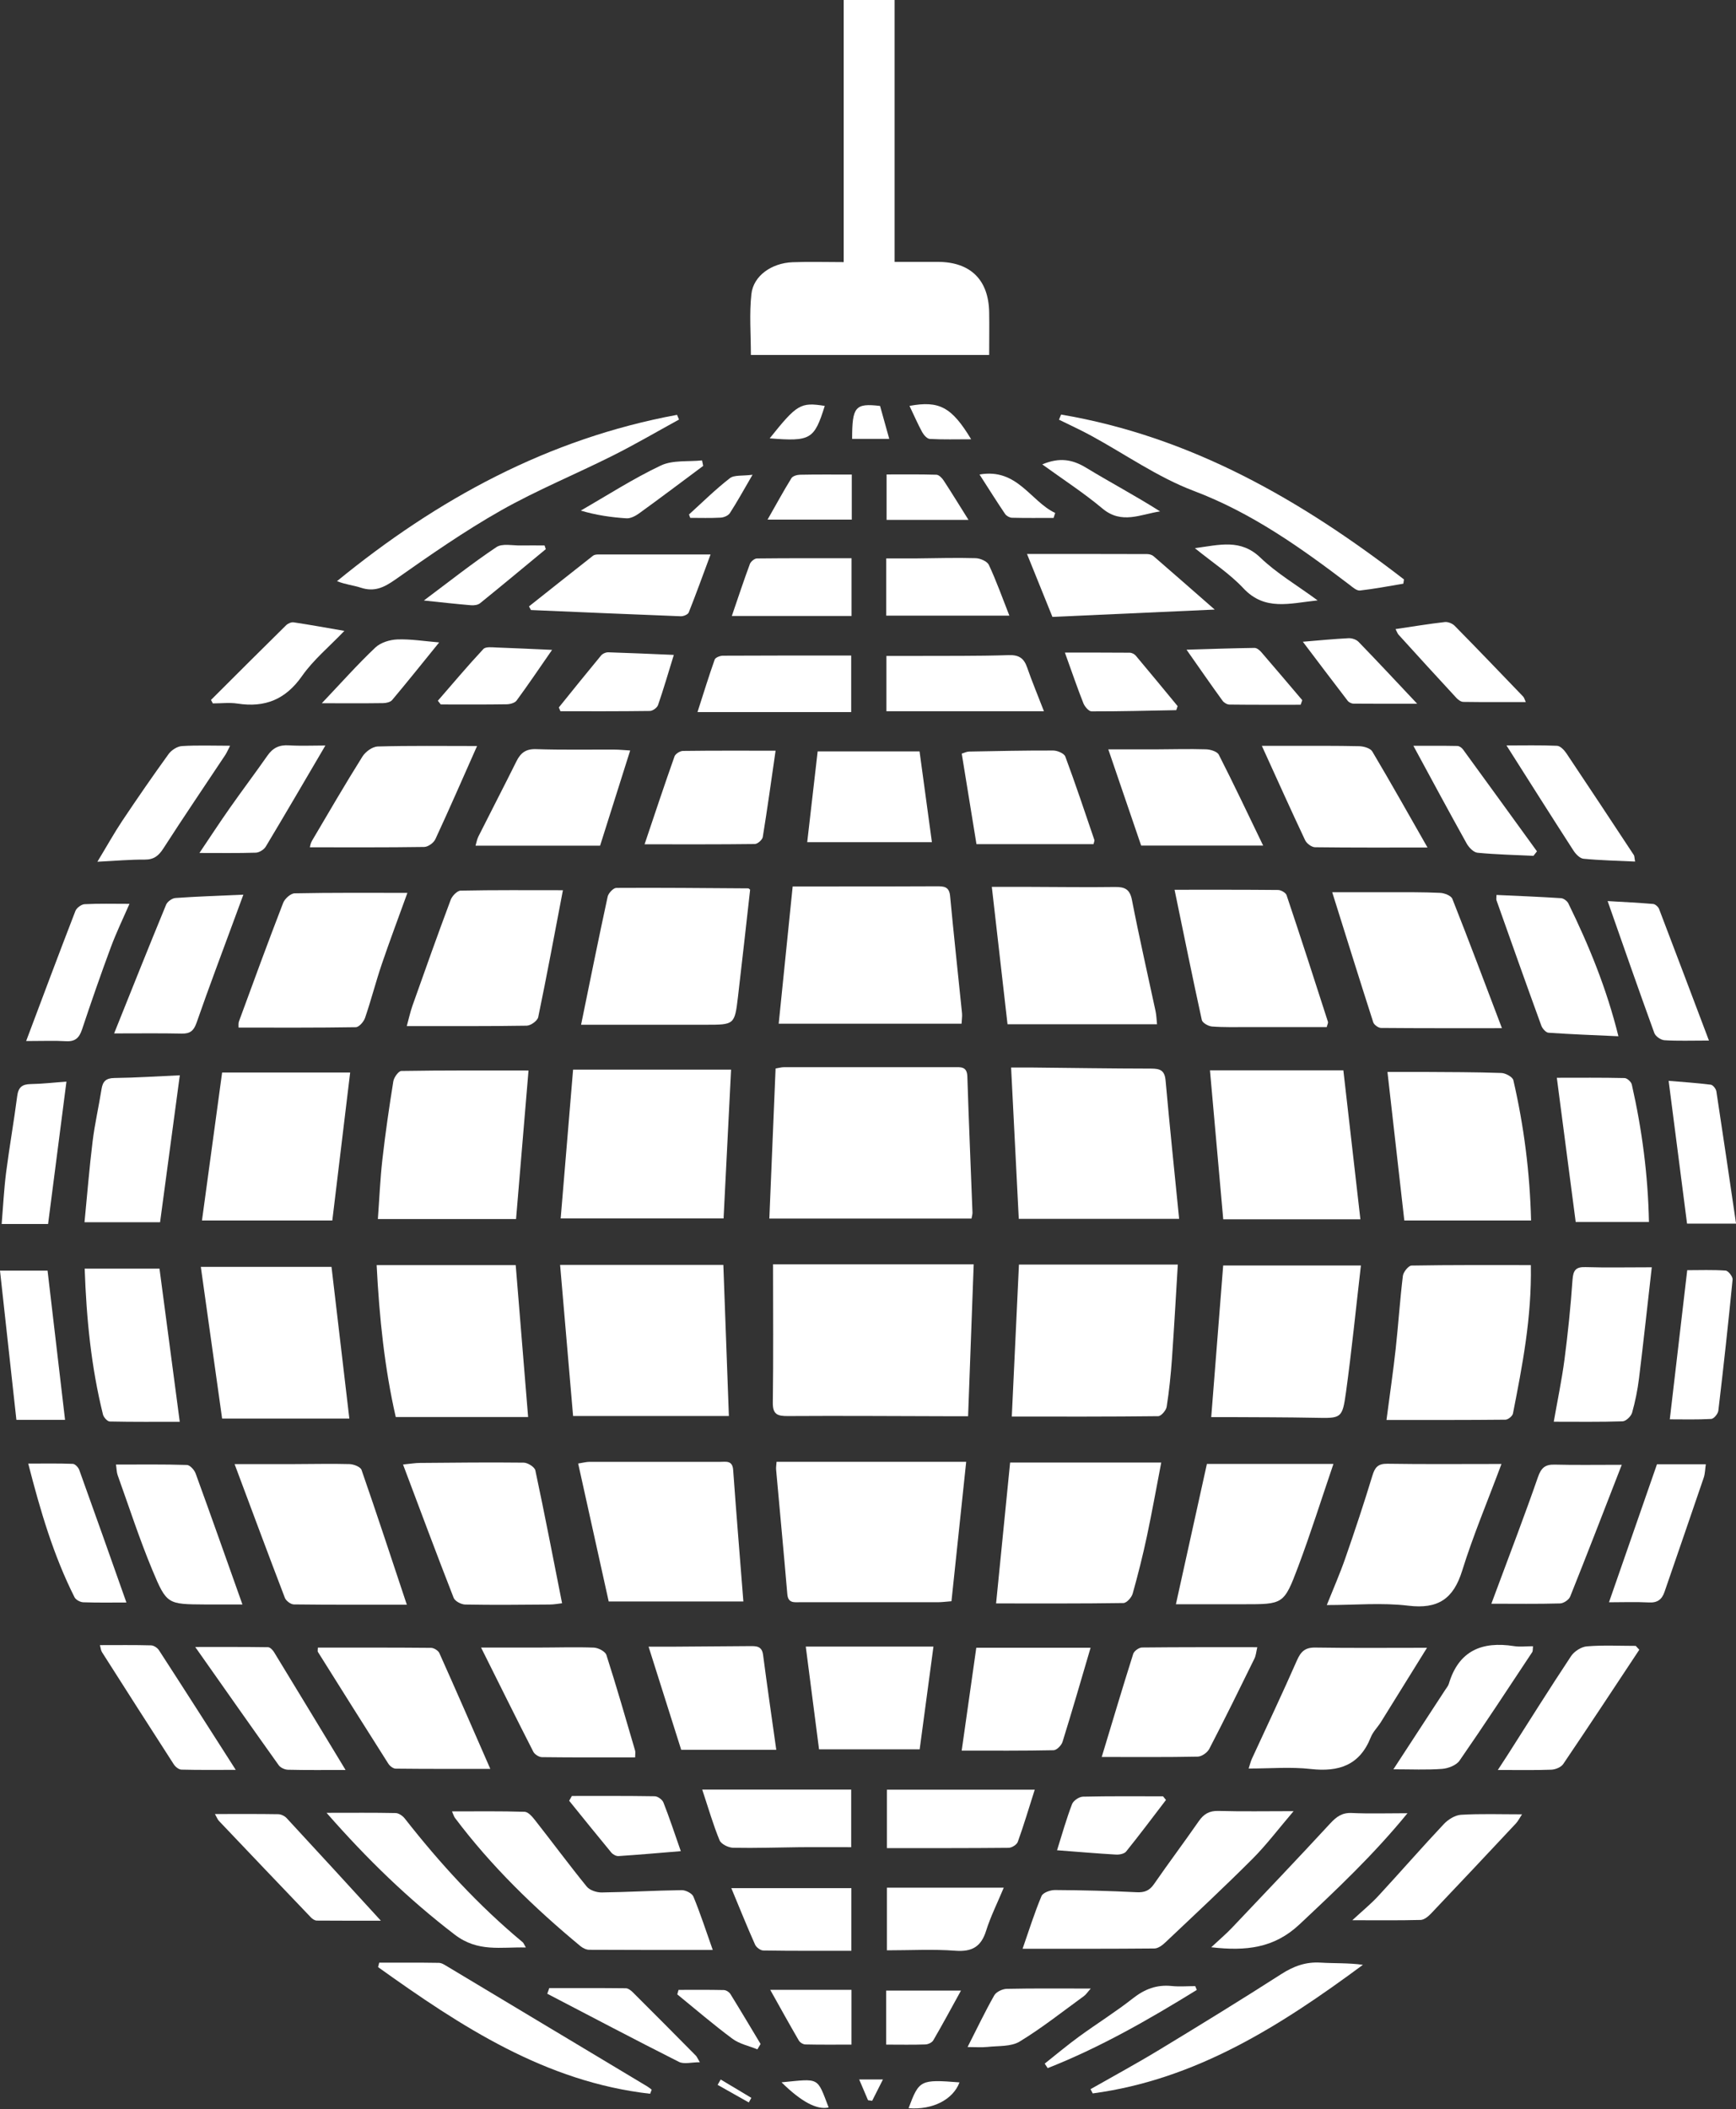
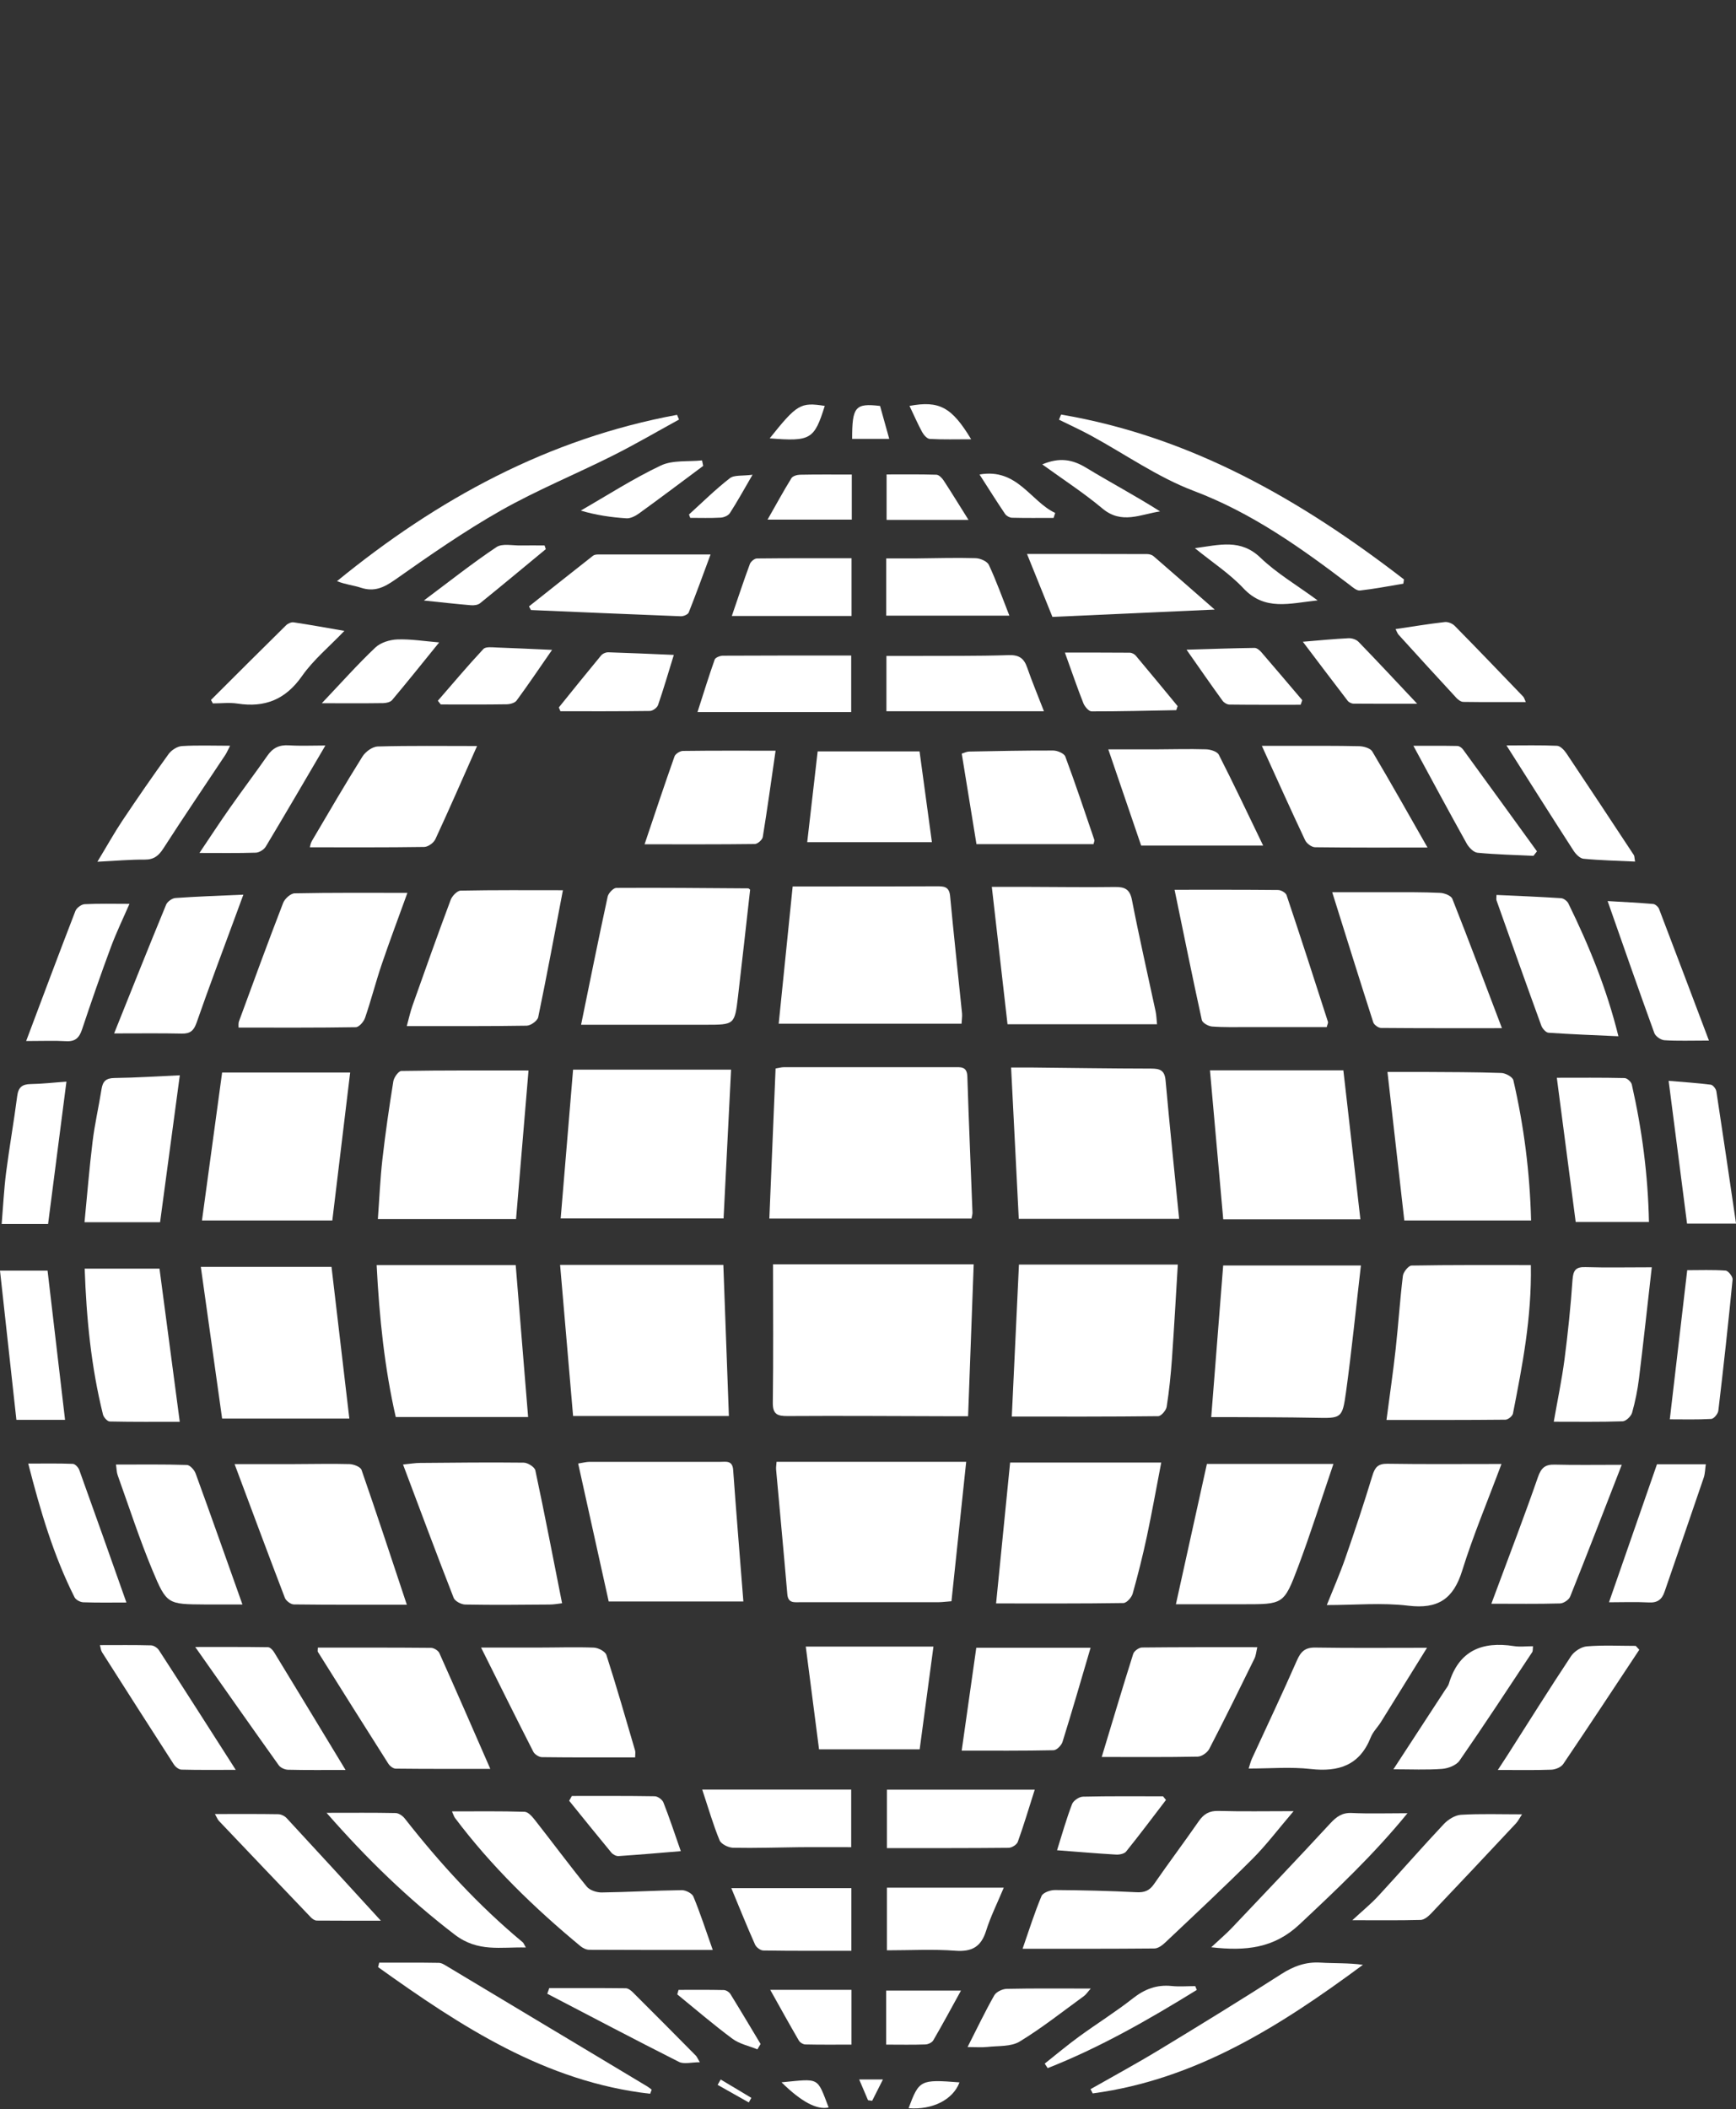
<svg xmlns="http://www.w3.org/2000/svg" id="Layer_2" viewBox="0 0 300.74 365.27">
  <rect x="0" y="0" width="300.74" height="365.27" fill="#333333" stroke="none" />
  <defs>
    <style> .cls-1 { fill: #fff; } </style>
  </defs>
  <g id="icons">
    <g id="_x30_FdKNH">
      <g>
-         <path class="cls-1" d="M146.16,0h8.82v45.35c2.74,0,5.14,0,7.54,0,5.61.03,8.75,3.11,8.84,8.74.04,2.41,0,4.82,0,7.38h-41.28c0-3.64-.29-7.13.09-10.55.35-3.17,3.51-5.37,7.13-5.51,2.84-.11,5.69-.02,8.86-.02V0Z" />
        <path class="cls-1" d="M133.93,218.94h34.75c-.33,8.83-.65,17.46-.97,26.31-1.39,0-2.43,0-3.47,0-9.26-.02-18.52-.09-27.78-.03-1.81.01-2.61-.3-2.58-2.36.11-7.87.04-15.74.04-23.93Z" />
        <path class="cls-1" d="M133.28,211.02c.37-8.8.72-17.36,1.08-25.99.65-.11,1.03-.22,1.42-.22,9.82,0,19.64,0,29.45,0,1.11,0,2.29-.21,2.35,1.59.25,7.86.59,15.73.89,23.59.01.3-.1.61-.17,1.03h-35.02Z" />
        <path class="cls-1" d="M134.53,253.14h32.85c-.86,8.13-1.7,16.07-2.55,24.15-.93.07-1.63.17-2.33.17-7.95.01-15.9,0-23.86,0-1.04,0-2.12.22-2.25-1.42-.61-7.19-1.3-14.37-1.94-21.55-.03-.39.04-.78.08-1.35Z" />
        <path class="cls-1" d="M97.13,211c.72-8.62,1.42-17.03,2.15-25.77h27.37c-.43,8.5-.86,17.04-1.3,25.77h-28.22Z" />
        <path class="cls-1" d="M126.27,245.21h-26.99c-.75-8.69-1.49-17.3-2.25-26.17h28.28c.32,8.65.63,17.29.96,26.17Z" />
        <path class="cls-1" d="M175.28,245.31c.42-8.97.83-17.55,1.24-26.32h27.52c-.34,5.6-.64,11.01-1.02,16.4-.2,2.75-.48,5.5-.91,8.23-.1.62-.95,1.61-1.46,1.62-8.35.1-16.71.07-25.36.07Z" />
        <path class="cls-1" d="M204.27,211.07h-27.78c-.44-8.64-.88-17.26-1.33-26.21,1.24,0,2.27,0,3.3,0,6.98.07,13.97.18,20.95.19,1.53,0,2.35.28,2.51,2.04.71,7.9,1.53,15.79,2.35,23.98Z" />
        <path class="cls-1" d="M166.58,177.28h-31.68c.81-7.94,1.6-15.73,2.42-23.77,2.64,0,5.14,0,7.63,0,5.76,0,11.53,0,17.29-.03,1.22,0,2.19,0,2.35,1.66.64,6.79,1.38,13.56,2.07,20.34.05.54-.05,1.09-.08,1.8Z" />
        <path class="cls-1" d="M65.26,219.08h24.08c.72,8.74,1.42,17.36,2.15,26.31h-22.93c-1.92-8.38-2.85-17.17-3.31-26.31Z" />
        <path class="cls-1" d="M235.76,219.15c-.88,7.6-1.6,14.78-2.58,21.91-.64,4.63-.81,4.55-5.42,4.46-5.03-.1-10.07-.09-15.11-.12-.96,0-1.91,0-2.82,0,.7-8.88,1.38-17.49,2.07-26.25h23.87Z" />
        <path class="cls-1" d="M91.56,185.37c-.74,8.75-1.44,17.15-2.16,25.73h-23.94c.26-3.48.4-6.94.79-10.36.51-4.51,1.17-9.01,1.89-13.49.11-.68.9-1.78,1.39-1.79,7.29-.12,14.58-.08,22.03-.08Z" />
        <path class="cls-1" d="M100.66,177.48c1.56-7.63,3.03-14.93,4.61-22.21.13-.6.98-1.5,1.5-1.51,7.62-.05,15.24.03,22.87.08.06,0,.13.09.31.23-.69,6.12-1.37,12.32-2.1,18.51-.58,4.89-.61,4.88-5.65,4.88-7.06,0-14.11,0-21.54,0Z" />
        <path class="cls-1" d="M105.45,277.33c-1.76-7.92-3.5-15.81-5.29-23.89.9-.14,1.42-.29,1.94-.29,7.55-.01,15.09-.01,22.64,0,1,0,2.15-.3,2.27,1.39.54,7.51,1.16,15.02,1.77,22.79h-23.33Z" />
        <path class="cls-1" d="M174.98,253.27h26.19c-.86,4.44-1.6,8.63-2.49,12.8-.71,3.33-1.54,6.63-2.46,9.91-.19.66-1.04,1.61-1.6,1.62-7.29.11-14.58.07-22.06.07.83-8.34,1.63-16.35,2.43-24.4Z" />
        <path class="cls-1" d="M209.61,185.35h23.11c.98,8.54,1.95,17.07,2.95,25.8h-23.76c-.77-8.59-1.52-17.04-2.3-25.8Z" />
        <path class="cls-1" d="M200.45,177.37h-25.91c-.91-7.94-1.8-15.71-2.72-23.79,2.32,0,4.4,0,6.49,0,4.95.01,9.9.09,14.84.02,1.71-.02,2.59.38,2.95,2.27,1.25,6.44,2.72,12.84,4.09,19.25.15.69.16,1.42.25,2.25Z" />
        <path class="cls-1" d="M38.48,245.66c-1.22-8.69-2.43-17.31-3.69-26.27h22.64c1.03,8.74,2.05,17.41,3.09,26.27h-22.03Z" />
        <path class="cls-1" d="M265.2,219.08c.16,9.16-1.48,17.44-3.1,25.71-.09.44-.85,1.06-1.3,1.06-6.8.07-13.59.05-20.61.05.57-4.37,1.16-8.35,1.6-12.36.46-4.19.73-8.4,1.24-12.59.08-.67.97-1.78,1.5-1.79,6.8-.12,13.6-.08,20.67-.08Z" />
        <path class="cls-1" d="M34.99,211.35c1.17-8.6,2.32-17.05,3.49-25.62h22.18c-1.03,8.5-2.04,16.93-3.09,25.62h-22.58Z" />
        <path class="cls-1" d="M243.28,211.36c-.98-8.64-1.94-17.06-2.92-25.73,2.06,0,4.07-.01,6.08,0,4.55.03,9.11.02,13.65.18.73.02,1.95.69,2.08,1.25,1.83,7.92,2.86,15.96,3.07,24.29h-21.96Z" />
        <path class="cls-1" d="M70.48,277.89c-6.6,0-13.09.03-19.57-.05-.54,0-1.36-.62-1.56-1.14-2.89-7.54-5.7-15.12-8.71-23.16,3.97,0,7.19,0,10.41,0,3.17,0,6.34-.09,9.5,0,.72.02,1.89.47,2.08,1,2.66,7.65,5.18,15.34,7.85,23.35Z" />
        <path class="cls-1" d="M260.11,253.52c-2.43,6.52-4.92,12.41-6.81,18.49-1.52,4.89-4.19,6.67-9.33,6.05-4.54-.55-9.19-.11-14.12-.11,1.15-2.87,2.28-5.44,3.2-8.09,1.65-4.73,3.23-9.49,4.69-14.29.44-1.46.96-2.11,2.6-2.09,6.31.1,12.63.04,19.77.04Z" />
        <path class="cls-1" d="M97.36,277.64c-.61.07-1.39.22-2.17.22-4.87.04-9.74.09-14.6,0-.69-.01-1.78-.58-2-1.16-2.94-7.52-5.76-15.1-8.77-23.09,1.38-.13,2.13-.27,2.89-.27,6-.05,12.01-.12,18.01-.05.7,0,1.89.75,2.02,1.33,1.62,7.58,3.08,15.2,4.63,23.01Z" />
        <path class="cls-1" d="M70.57,154.64c-1.5,4.16-3.04,8.23-4.44,12.35-1.04,3.07-1.84,6.22-2.89,9.28-.23.67-1.04,1.6-1.6,1.61-6.73.11-13.45.07-20.31.07.01-.21-.07-.7.08-1.11,2.51-6.84,5.01-13.68,7.64-20.48.28-.73,1.3-1.65,1.99-1.66,6.4-.13,12.8-.08,19.52-.08Z" />
        <path class="cls-1" d="M260.19,178.05c-7.47,0-14.2.02-20.93-.04-.47,0-1.21-.53-1.36-.97-2.4-7.46-4.73-14.95-7.11-22.53,3.29,0,6.6,0,9.92,0,2.92,0,5.85-.03,8.77.11.74.03,1.9.48,2.12,1.03,2.92,7.37,5.7,14.8,8.59,22.4Z" />
        <path class="cls-1" d="M209.07,253.51h21.93c-2.12,6.22-3.96,12.08-6.12,17.82-2.46,6.53-2.58,6.48-9.48,6.48-3.81,0-7.62,0-11.69,0,1.81-8.2,3.58-16.19,5.37-24.3Z" />
        <path class="cls-1" d="M97.52,154.15c-1.44,7.52-2.78,14.77-4.28,21.99-.13.63-1.3,1.47-2,1.48-6.81.11-13.63.07-20.77.07.33-1.2.59-2.42,1-3.58,2.16-6.1,4.33-12.21,6.6-18.27.25-.68,1.13-1.6,1.73-1.61,5.83-.12,11.66-.07,17.71-.07Z" />
        <path class="cls-1" d="M203.48,154.08c6.1,0,12.02-.02,17.93.04.51,0,1.32.47,1.47.89,2.45,7.29,4.81,14.61,7.17,21.94.06.19-.1.46-.21.91-4.5,0-9.03,0-13.56,0-2.11,0-4.23.06-6.33-.1-.63-.05-1.64-.63-1.75-1.12-1.63-7.43-3.13-14.88-4.72-22.55Z" />
        <path class="cls-1" d="M224.1,313.64c-2.64,3.09-4.72,5.86-7.14,8.28-4.93,4.93-10.04,9.69-15.11,14.48-.5.48-1.23,1.01-1.85,1.02-7.52.07-15.03.05-22.85.05,1.13-3.25,2.07-6.25,3.28-9.13.25-.59,1.53-1.05,2.34-1.04,4.71.03,9.41.14,14.11.38,1.38.07,2.24-.26,3.03-1.4,2.54-3.67,5.22-7.24,7.76-10.9.87-1.25,1.82-1.82,3.41-1.78,4.1.12,8.21.04,13.03.04Z" />
        <path class="cls-1" d="M123.48,337.68c-7.45,0-14.43.01-21.4-.03-.51,0-1.1-.29-1.51-.62-8.03-6.65-15.48-13.87-21.76-22.23-.17-.23-.25-.54-.51-1.12,4.37,0,8.48-.06,12.58.07.62.02,1.32.83,1.79,1.43,3.01,3.83,5.91,7.75,8.98,11.53.52.63,1.71,1.02,2.58,1.01,4.63-.06,9.25-.34,13.88-.4.69,0,1.79.55,2.02,1.13,1.17,2.83,2.12,5.76,3.35,9.24Z" />
        <path class="cls-1" d="M247.21,285.35c-2.89,4.65-5.43,8.76-7.99,12.87-.56.89-1.37,1.67-1.75,2.63-1.92,4.85-5.54,6.04-10.42,5.49-3.45-.39-6.97-.08-10.74-.08.23-.7.35-1.22.56-1.68,2.61-5.67,5.29-11.31,7.8-17.03.68-1.55,1.42-2.27,3.2-2.24,6.17.1,12.35.04,19.34.04Z" />
        <path class="cls-1" d="M55.06,285.32c6.62,0,13.11-.02,19.6.04.5,0,1.25.46,1.45.9,2.94,6.56,5.81,13.15,8.83,20.06-5.57,0-10.98.02-16.39-.04-.44,0-1.03-.46-1.29-.88-4.09-6.43-8.14-12.88-12.19-19.34-.07-.11,0-.3,0-.74Z" />
        <path class="cls-1" d="M190.86,304.26c1.91-6.3,3.63-12.1,5.46-17.87.16-.49,1-1.09,1.53-1.09,6.57-.07,13.14-.05,19.96-.05-.19.8-.23,1.43-.49,1.96-2.57,5.24-5.14,10.47-7.83,15.65-.33.64-1.31,1.33-2.01,1.34-5.34.11-10.69.06-16.61.06Z" />
        <path class="cls-1" d="M110.04,304.33c-5.45,0-10.8.03-16.15-.04-.52,0-1.26-.48-1.5-.94-2.98-5.83-5.88-11.69-9.05-18.04,3.79,0,6.92,0,10.04,0,3.17,0,6.34-.11,9.5.01.76.03,1.97.66,2.17,1.27,1.76,5.48,3.35,11.02,4.97,16.55.09.29.01.63.01,1.19Z" />
        <path class="cls-1" d="M14.68,219.69h12.95c1.17,8.86,2.32,17.53,3.51,26.52-3.92,0-8.02.04-12.12-.05-.42,0-1.06-.72-1.18-1.2-2.04-8.22-2.87-16.58-3.17-25.26Z" />
        <path class="cls-1" d="M82.64,129.2c-2.51,5.65-4.8,10.92-7.22,16.13-.29.63-1.26,1.33-1.93,1.34-6.58.1-13.15.06-19.81.06.04-.13.1-.67.35-1.1,2.88-4.89,5.74-9.8,8.76-14.62.52-.83,1.72-1.71,2.63-1.74,5.67-.16,11.35-.08,17.23-.08Z" />
        <path class="cls-1" d="M161.71,285.14c-.82,6.08-1.6,11.9-2.39,17.8h-17.43c-.77-5.94-1.52-11.75-2.3-17.8h22.11Z" />
        <path class="cls-1" d="M286.15,219.45c-.78,6.85-1.45,13.05-2.21,19.23-.25,2.01-.65,4.01-1.2,5.96-.18.62-1.05,1.47-1.64,1.49-3.89.13-7.78.07-11.93.07.65-3.7,1.39-7.23,1.86-10.79.6-4.58,1.07-9.18,1.39-13.79.12-1.68.59-2.25,2.28-2.19,3.56.11,7.12.03,11.44.03Z" />
        <path class="cls-1" d="M247.31,146.77c-6.82,0-13.15.03-19.48-.05-.6,0-1.47-.65-1.74-1.23-2.49-5.27-4.87-10.59-7.49-16.33,1.79,0,3.35,0,4.92,0,3.98,0,7.96-.03,11.94.06.78.02,1.93.34,2.27.91,3.26,5.49,6.38,11.05,9.57,16.64Z" />
-         <path class="cls-1" d="M103.96,146.45h-21.58c.15-.5.25-1.1.51-1.62,2.18-4.34,4.42-8.65,6.58-13,.72-1.45,1.63-2.16,3.39-2.1,4.54.15,9.08.06,13.62.08.78,0,1.56.09,2.69.15-1.76,5.57-3.44,10.87-5.21,16.48Z" />
        <path class="cls-1" d="M31.15,186.21c-1.17,8.69-2.28,16.93-3.42,25.45h-13.09c.46-4.69.83-9.34,1.4-13.97.37-3.05,1.07-6.05,1.55-9.09.21-1.33.76-1.9,2.21-1.92,3.79-.05,7.59-.3,11.35-.47Z" />
        <path class="cls-1" d="M218.84,146.43h-21.15c-1.88-5.51-3.7-10.82-5.69-16.66,3.03,0,5.59,0,8.14,0,2.93-.01,5.85-.1,8.77-.01.77.02,1.94.37,2.23.93,2.57,5.04,4.99,10.16,7.69,15.75Z" />
        <path class="cls-1" d="M269.71,186.64c3.81,0,7.76-.04,11.72.05.44,0,1.16.66,1.26,1.12,1.78,7.83,2.81,15.75,2.97,23.81h-12.69c-1.12-8.53-2.2-16.84-3.27-24.98Z" />
        <path class="cls-1" d="M188.93,285.34c-1.65,5.61-3.2,10.97-4.86,16.3-.19.61-1.01,1.44-1.55,1.45-5.25.11-10.5.07-15.92.07.87-6.13,1.69-11.89,2.53-17.82h19.79Z" />
        <path class="cls-1" d="M20.1,253.62c4.2,0,8.24-.06,12.28.07.53.02,1.29.86,1.51,1.47,2.69,7.38,5.3,14.8,8.11,22.69-2.08,0-4.28.01-6.48,0-6.46-.05-6.64.02-9.13-5.97-2.24-5.38-4.04-10.94-6.01-16.43-.18-.51-.17-1.08-.29-1.83Z" />
        <path class="cls-1" d="M183.82,71.79c22.53,3.82,41.62,14.83,59.4,28.55-.04.25-.07.5-.11.74-2.5.41-4.99.9-7.51,1.18-.57.06-1.28-.57-1.83-1-8.41-6.4-16.91-12.45-26.99-16.26-6.24-2.36-11.85-6.34-17.77-9.56-1.81-.99-3.7-1.84-5.55-2.76.12-.3.24-.59.36-.89Z" />
        <path class="cls-1" d="M117.64,72.65c-3.82,2.09-7.57,4.29-11.46,6.24-6.44,3.23-13.14,5.97-19.4,9.51-6.34,3.59-12.35,7.78-18.32,11.98-1.96,1.38-3.63,2.16-5.96,1.39-1.28-.42-2.67-.54-4.12-1.13,17.42-14.24,36.62-24.69,58.91-28.8.11.27.23.54.34.81Z" />
        <path class="cls-1" d="M280.95,253.66c-3.1,7.97-5.97,15.42-8.94,22.83-.22.55-1.13,1.16-1.74,1.18-3.89.11-7.78.05-11.91.05.29-.77.59-1.56.88-2.36,2.42-6.52,4.91-13,7.19-19.57.56-1.6,1.24-2.2,2.89-2.16,3.56.09,7.12.03,11.64.03Z" />
-         <path class="cls-1" d="M134.47,303.02h-16.46c-1.84-5.81-3.69-11.66-5.65-17.86,1.45,0,2.7,0,3.95,0,4.54-.03,9.08-.06,13.62-.1,1.11-.01,2.06,0,2.26,1.49.7,5.36,1.48,10.71,2.29,16.47Z" />
        <path class="cls-1" d="M141.64,130.12h17.66c.71,5.23,1.4,10.33,2.14,15.72h-21.6c.6-5.23,1.2-10.4,1.81-15.72Z" />
        <path class="cls-1" d="M19.77,178.96c3-7.48,5.96-14.91,9.01-22.3.22-.53,1.03-1.11,1.61-1.15,3.8-.27,7.6-.39,11.77-.58-.56,1.51-.99,2.7-1.43,3.88-2.24,6.09-4.54,12.16-6.67,18.28-.49,1.4-1.11,1.93-2.57,1.9-3.64-.08-7.29-.03-11.71-.03Z" />
        <path class="cls-1" d="M189.45,146.18h-20.29c-.84-5.16-1.68-10.31-2.55-15.67.43-.13.84-.35,1.25-.36,4.87-.09,9.74-.2,14.6-.18.72,0,1.89.5,2.09,1.04,1.78,4.78,3.39,9.63,5.04,14.46.04.13-.06.31-.15.7Z" />
        <path class="cls-1" d="M280.36,179.45c-4.22-.19-8.17-.34-12.1-.61-.45-.03-1.05-.71-1.24-1.21-2.63-7.22-5.2-14.47-7.77-21.72-.07-.21,0-.47,0-.93,3.76.17,7.48.32,11.19.56.44.03,1.04.48,1.25.89,3.57,7.28,6.64,14.76,8.68,23.02Z" />
        <path class="cls-1" d="M111.66,146.22c1.79-5.32,3.44-10.29,5.19-15.23.16-.45.95-.94,1.45-.95,5.26-.07,10.52-.04,16.06-.04-.76,5.24-1.43,10.11-2.22,14.95-.08.48-.9,1.21-1.39,1.21-6.22.08-12.43.05-19.08.05Z" />
        <path class="cls-1" d="M56.57,313.93c4.42,0,8.2-.04,11.97.04.54.01,1.21.48,1.57.93,6.12,7.81,12.79,15.09,20.44,21.44.16.13.23.38.55.91-4.4-.11-8.3.85-12.33-2.23-7.98-6.11-15.1-12.99-22.2-21.09Z" />
        <path class="cls-1" d="M243.82,314.01c-5.95,7.28-12.32,13.25-18.7,19.24-4.4,4.13-9.28,4.65-15.29,3.96,1.38-1.29,2.56-2.28,3.62-3.4,5.7-6,11.41-12,17.03-18.08,1.07-1.15,2.05-1.85,3.7-1.77,3,.14,6,.04,9.64.04Z" />
        <path class="cls-1" d="M112.63,362.58c-18.16-2.06-32.79-11.68-47.13-21.93.06-.26.12-.52.19-.77,3.44,0,6.88-.03,10.32.03.51,0,1.05.37,1.52.65,11.54,6.91,23.08,13.84,34.62,20.76.27.16.5.37.75.55-.09.24-.18.47-.27.71Z" />
        <path class="cls-1" d="M59.86,306.51c-3.51,0-6.74.04-9.97-.04-.55-.01-1.3-.35-1.61-.79-4.74-6.64-9.42-13.31-14.46-20.47,4.77,0,8.69-.02,12.61.04.36,0,.82.49,1.05.86,4.04,6.62,8.05,13.25,12.38,20.39Z" />
        <path class="cls-1" d="M188.91,361.79c3.99-2.27,8.03-4.46,11.95-6.84,7.08-4.29,14.13-8.62,21.1-13.09,2.15-1.38,4.26-2.15,6.82-1.99,2.4.15,4.81.03,7.33.38-14.19,10.49-28.86,19.87-46.81,22.27-.13-.25-.25-.49-.38-.74Z" />
        <path class="cls-1" d="M177.91,95.93c7.34,0,14.07,0,20.8.02.38,0,.84.12,1.12.36,3.36,2.9,6.69,5.83,10.6,9.25-9.77.44-18.89.86-28.11,1.27-1.41-3.49-2.76-6.84-4.4-10.89Z" />
        <path class="cls-1" d="M153.56,123.16v-9.57c1.69,0,3.28,0,4.88,0,5.43-.03,10.86.04,16.29-.14,1.79-.06,2.65.53,3.21,2.14.81,2.35,1.78,4.65,2.91,7.58h-27.28Z" />
        <path class="cls-1" d="M120.83,123.32c1.08-3.36,1.97-6.25,2.98-9.1.12-.35.91-.66,1.39-.67,7.36-.04,14.71-.03,22.26-.03v9.79h-26.63Z" />
        <path class="cls-1" d="M123.1,96.01c-1.4,3.76-2.54,6.93-3.79,10.06-.14.35-.91.67-1.37.65-8.65-.33-17.3-.71-25.96-1.08-.11-.21-.22-.42-.34-.63,3.7-2.93,7.39-5.87,11.1-8.78.23-.18.62-.21.93-.21,6.31-.01,12.63,0,19.42,0Z" />
        <path class="cls-1" d="M121.65,309.91h25.81v9.97c-3,0-5.9-.02-8.79,0-3.89.04-7.78.18-11.67.1-.82-.02-2.07-.63-2.34-1.29-1.11-2.68-1.91-5.48-3.01-8.79Z" />
        <path class="cls-1" d="M179.26,309.91c-1.08,3.4-1.93,6.25-2.94,9.05-.18.49-1.04,1.03-1.6,1.03-6.95.07-13.91.05-21.07.05v-10.12h25.62Z" />
        <path class="cls-1" d="M284,285.67c-4.38,6.61-8.74,13.24-13.19,19.81-.37.55-1.34.95-2.05.98-2.91.11-5.83.05-9.28.05.72-1.11,1.19-1.82,1.65-2.53,3.66-5.74,7.28-11.52,11.04-17.19.55-.83,1.78-1.62,2.76-1.69,2.8-.23,5.63-.08,8.44-.08.21.22.42.45.62.67Z" />
        <path class="cls-1" d="M241.39,306.39c3.16-4.83,6.07-9.29,8.98-13.76.22-.34.51-.67.62-1.04,1.71-5.74,5.74-7.4,11.29-6.53,1.02.16,2.09.02,3.29.02-.05.46,0,.81-.13,1.02-4.17,6.29-8.3,12.6-12.6,18.8-.56.8-1.96,1.34-3.02,1.42-2.66.2-5.35.07-8.43.07Z" />
        <path class="cls-1" d="M17.31,284.89c3.07,0,5.97-.04,8.86.04.47.01,1.09.42,1.36.83,4.4,6.78,8.75,13.6,13.31,20.73-3.19,0-6.3.04-9.41-.04-.46-.01-1.05-.49-1.32-.91-4.17-6.46-8.31-12.94-12.44-19.43-.2-.31-.22-.72-.36-1.21Z" />
        <path class="cls-1" d="M234.26,332.54c1.76-1.63,3.25-2.84,4.54-4.24,3.8-4.11,7.48-8.34,11.32-12.42.74-.79,1.94-1.54,2.97-1.61,3.4-.2,6.82-.08,10.58-.08-.41.62-.67,1.16-1.05,1.57-4.89,5.22-9.78,10.43-14.71,15.61-.48.5-1.18,1.09-1.8,1.11-3.78.1-7.56.05-11.86.05Z" />
        <path class="cls-1" d="M37.24,314.14c3.88,0,7.42-.03,10.95.03.5,0,1.13.31,1.47.68,5.44,5.87,10.84,11.77,16.32,17.76-3.59,0-7.35.01-11.11-.02-.34,0-.75-.28-1-.54-5.33-5.57-10.65-11.15-15.96-16.74-.2-.21-.3-.5-.67-1.16Z" />
        <path class="cls-1" d="M278.74,277.46c2.76-7.95,5.49-15.8,8.31-23.89h8.46c-.12.8-.12,1.6-.36,2.32-2.24,6.6-4.53,13.18-6.79,19.77-.45,1.31-1.21,1.92-2.69,1.84-2.33-.12-4.66-.03-6.91-.03Z" />
        <path class="cls-1" d="M289.27,245.79c.99-8.5,2-17.06,3.02-25.83,2.15,0,4.41-.09,6.65.07.46.03,1.25,1.05,1.21,1.54-.74,7.58-1.57,15.15-2.47,22.72-.06.54-.78,1.41-1.23,1.43-2.4.14-4.81.07-7.17.07Z" />
        <path class="cls-1" d="M0,220.04h8.24c1.01,8.63,2.01,17.18,3.03,25.84H2.84c-.94-8.59-1.87-17.05-2.84-25.84Z" />
        <path class="cls-1" d="M21.91,277.51c-2.46,0-4.98.05-7.49-.04-.53-.02-1.29-.43-1.51-.87-3.66-7.27-5.93-15.02-8.02-23.15,2.79,0,5.27-.05,7.74.05.39.02.94.61,1.1,1.05,2.72,7.54,5.39,15.1,8.17,22.96Z" />
        <path class="cls-1" d="M296.04,180.2c-3.17,0-5.44.09-7.69-.06-.63-.04-1.55-.67-1.76-1.25-2.73-7.51-5.36-15.07-8.09-22.85,2.6.15,5.24.28,7.87.5.38.03.89.48,1.04.86,2.86,7.47,5.68,14.97,8.64,22.79Z" />
        <path class="cls-1" d="M4.53,180.28c2.9-7.71,5.67-15.13,8.53-22.52.21-.54,1.03-1.15,1.59-1.18,2.49-.13,4.99-.06,7.78-.06-1.08,2.48-2.27,4.94-3.22,7.49-1.75,4.71-3.4,9.47-4.99,14.24-.48,1.44-1.16,2.15-2.76,2.06-2.01-.12-4.04-.03-6.93-.03Z" />
        <path class="cls-1" d="M300.74,211.9h-8.48c-1.07-8.26-2.11-16.35-3.19-24.73,2.37.2,4.85.36,7.31.67.37.05.89.71.96,1.15,1.15,7.51,2.25,15.03,3.41,22.91Z" />
        <path class="cls-1" d="M126.69,326.97h20.8v10.85c-5.19,0-10.22.03-15.25-.05-.5,0-1.23-.55-1.44-1.03-1.38-3.09-2.64-6.24-4.11-9.77Z" />
        <path class="cls-1" d="M11.51,187.31c-1.07,8.31-2.11,16.41-3.18,24.65H.29c.25-3.04.4-6.01.77-8.94.57-4.41,1.35-8.8,1.92-13.21.2-1.53.85-2.05,2.33-2.08,2.01-.03,4.02-.27,6.19-.42Z" />
        <path class="cls-1" d="M153.65,326.89h20.24c-1.11,2.67-2.29,5.01-3.06,7.47-.87,2.77-2.45,3.67-5.34,3.45-3.86-.29-7.75-.07-11.84-.07v-10.85Z" />
        <path class="cls-1" d="M153.53,106.61v-9.91c1.79,0,3.53.01,5.27,0,3.4-.03,6.81-.14,10.21-.04.8.02,2.01.54,2.3,1.17,1.29,2.76,2.32,5.65,3.55,8.78h-21.32Z" />
        <path class="cls-1" d="M283.26,149.2c-3.14-.15-6.05-.21-8.94-.49-.63-.06-1.35-.81-1.74-1.42-3.82-5.91-7.58-11.87-11.6-18.2,2.93,0,5.85-.07,8.76.06.57.03,1.25.75,1.63,1.32,3.92,5.85,7.8,11.73,11.67,17.6.12.18.09.45.22,1.14Z" />
        <path class="cls-1" d="M16.87,149.23c1.66-2.73,2.9-4.97,4.32-7.1,2.61-3.9,5.28-7.77,8.03-11.57.49-.67,1.49-1.31,2.29-1.36,2.66-.17,5.34-.06,8.35-.06-.36.69-.55,1.16-.82,1.58-3.58,5.39-7.22,10.74-10.72,16.18-.83,1.29-1.65,1.97-3.25,1.96-2.5-.02-5.01.21-8.2.37Z" />
        <path class="cls-1" d="M147.53,106.67h-20.75c1.08-3.14,2.05-6.1,3.13-9.01.16-.42.8-.95,1.22-.95,5.41-.06,10.82-.04,16.39-.04v10.01Z" />
        <path class="cls-1" d="M265.64,148.21c-3.23-.16-6.47-.23-9.69-.54-.67-.07-1.48-.9-1.86-1.58-3.07-5.51-6.06-11.07-9.24-16.94,2.56,0,5.09-.02,7.62.03.34,0,.77.32.99.62,4.28,5.87,8.54,11.75,12.8,17.63-.21.26-.41.52-.62.79Z" />
        <path class="cls-1" d="M56.37,129.1c-3.58,6.1-6.92,11.83-10.33,17.51-.31.52-1.13,1.03-1.72,1.05-3.14.1-6.29.05-9.77.05,1.76-2.61,3.46-5.22,5.26-7.78,2.14-3.05,4.39-6.03,6.53-9.09.93-1.34,2.06-1.87,3.7-1.77,2.02.13,4.04.03,6.34.03Z" />
        <path class="cls-1" d="M59.66,109.25c-2.64,2.76-5.38,5.02-7.34,7.82-2.85,4.07-6.42,5.5-11.17,4.77-1.4-.21-2.85-.03-4.28-.03l-.32-.6c4.33-4.32,8.66-8.65,13.02-12.94.31-.3.89-.56,1.3-.5,2.79.42,5.57.92,8.78,1.48Z" />
        <path class="cls-1" d="M264.31,121.58c-3.74,0-7.27.02-10.8-.03-.41,0-.89-.35-1.19-.67-3.36-3.63-6.7-7.29-10.03-10.96-.19-.21-.29-.52-.53-.98,2.98-.44,5.75-.9,8.54-1.22.54-.06,1.31.25,1.7.65,3.99,4.05,7.92,8.15,11.86,12.25.19.2.26.52.46.95Z" />
        <path class="cls-1" d="M96.81,122.51c2.43-3.01,4.85-6.02,7.32-9,.27-.32.84-.57,1.27-.55,3.63.11,7.26.28,11.33.45-.98,3.18-1.79,5.96-2.73,8.68-.16.47-.92,1.02-1.41,1.03-5.17.07-10.33.05-15.5.05l-.28-.66Z" />
        <path class="cls-1" d="M184.48,113.01c4.12,0,7.67-.01,11.22.02.36,0,.82.23,1.05.5,2.44,2.9,4.85,5.83,7.26,8.75-.08.23-.16.47-.24.7-4.89.09-9.78.22-14.67.21-.48,0-1.17-.81-1.41-1.39-1.04-2.63-1.96-5.32-3.21-8.79Z" />
        <path class="cls-1" d="M99.07,311.01c4.78,0,9.56-.03,14.34.05.53,0,1.33.58,1.52,1.08,1.04,2.63,1.92,5.32,3.01,8.43-3.75.31-7.27.62-10.79.85-.41.03-.98-.28-1.25-.61-2.46-2.97-4.87-5.97-7.3-8.97.16-.28.32-.55.47-.83Z" />
        <path class="cls-1" d="M202,311.69c-2.29,2.99-4.55,6.01-6.91,8.94-.32.4-1.18.57-1.77.53-3.31-.19-6.62-.48-10.2-.75.89-2.83,1.63-5.46,2.6-7.99.23-.6,1.23-1.28,1.89-1.29,4.62-.11,9.25-.06,13.87-.06.17.21.34.42.51.63Z" />
        <path class="cls-1" d="M225.32,122.04c-4.11,0-8.22.02-12.33-.03-.41,0-.94-.31-1.19-.65-1.99-2.74-3.92-5.53-6.25-8.85,4.29-.13,8.04-.26,11.79-.31.39,0,.88.4,1.17.74,2.38,2.75,4.73,5.54,7.09,8.31-.09.26-.18.53-.28.79Z" />
        <path class="cls-1" d="M167.62,354.49c1.66-3.26,3.04-6.17,4.63-8.96.34-.6,1.41-1.1,2.15-1.12,4.71-.1,9.41-.05,14.56-.05-.55.61-.81,1.04-1.19,1.31-3.68,2.67-7.26,5.52-11.13,7.87-1.5.91-3.68.72-5.56.93-1.01.11-2.04.02-3.47.02Z" />
        <path class="cls-1" d="M95.16,344.28c4.42,0,8.84-.02,13.25.03.4,0,.87.36,1.19.67,3.67,3.65,7.31,7.32,10.95,11,.16.16.24.39.69,1.14-1.46,0-2.75.38-3.62-.06-7.64-3.85-15.22-7.85-22.81-11.8.12-.33.23-.66.35-.99Z" />
        <path class="cls-1" d="M95.64,112.54c-2.26,3.26-4.15,6.06-6.15,8.78-.3.41-1.12.63-1.7.64-3.81.06-7.62.03-11.43.03-.17-.21-.34-.43-.51-.64,2.61-3,5.17-6.05,7.89-8.96.41-.44,1.54-.29,2.33-.26,2.97.1,5.94.25,9.57.41Z" />
        <path class="cls-1" d="M55.75,121.78c3.42-3.6,6.22-6.76,9.28-9.65.92-.87,2.51-1.35,3.82-1.4,2.3-.08,4.62.3,7.23.52-2.85,3.51-5.46,6.78-8.15,9.98-.3.36-1.01.52-1.54.53-3.3.05-6.61.02-10.64.02Z" />
        <path class="cls-1" d="M225.72,111.13c2.77-.23,5.33-.48,7.89-.61.58-.03,1.35.22,1.74.63,3.25,3.35,6.44,6.77,10.16,10.72-4.15,0-7.59.01-11.03-.02-.34,0-.8-.22-1.01-.49-2.55-3.32-5.07-6.66-7.77-10.23Z" />
        <path class="cls-1" d="M147.51,344.58v9.49c-2.7,0-5.35.03-7.98-.03-.4,0-.95-.34-1.15-.69-1.61-2.77-3.16-5.57-4.95-8.77h14.08Z" />
        <path class="cls-1" d="M153.52,354.07v-9.36h12.96c-1.74,3.16-3.23,5.92-4.8,8.62-.23.39-.9.7-1.38.71-2.17.08-4.34.03-6.77.03Z" />
        <path class="cls-1" d="M147.56,82.19v7.79h-14.59c1.44-2.52,2.72-4.88,4.13-7.17.23-.37.97-.59,1.48-.6,2.9-.06,5.8-.03,8.98-.03Z" />
        <path class="cls-1" d="M94.56,95.09c-3.79,3.13-7.57,6.28-11.39,9.37-.38.31-1.06.4-1.59.35-2.55-.21-5.1-.5-8.15-.82,4.39-3.28,8.36-6.43,12.56-9.24,1.03-.69,2.81-.26,4.25-.29,1.37-.03,2.73,0,4.1,0,.07.21.14.42.21.63Z" />
        <path class="cls-1" d="M207,94.93c4.33-.59,7.93-1.64,11.35,1.64,2.82,2.71,6.29,4.74,9.91,7.4-4.87.51-9.14,1.88-12.87-2.11-2.34-2.5-5.3-4.42-8.39-6.93Z" />
        <path class="cls-1" d="M167.79,90.03h-14.2v-7.87c2.87,0,5.75-.04,8.63.05.43.01.97.56,1.25.99,1.38,2.1,2.68,4.24,4.31,6.83Z" />
        <path class="cls-1" d="M207.33,344.6c-8.3,5.12-16.74,9.96-25.83,13.54-.17-.26-.35-.52-.52-.78,1.99-1.57,3.93-3.21,5.98-4.7,3.08-2.24,6.32-4.26,9.31-6.61,2.04-1.6,4.12-2.39,6.69-2.13,1.35.14,2.73.02,4.1.02.09.22.18.44.27.66Z" />
        <path class="cls-1" d="M121.82,80.68c-3.69,2.75-7.37,5.52-11.1,8.22-.62.45-1.48.9-2.19.86-2.62-.17-5.23-.54-7.92-1.34,4.61-2.65,9.1-5.55,13.88-7.81,2.06-.97,4.73-.63,7.13-.88.07.32.13.64.2.96Z" />
        <path class="cls-1" d="M180.56,80.42c3.01-1.27,5.27-.84,7.6.58,4.21,2.56,8.58,4.87,12.81,7.56-3.39.5-6.65,2.3-9.99-.5-3.21-2.69-6.75-4.98-10.42-7.64Z" />
        <path class="cls-1" d="M131.21,354.89c-1.46-.6-3.11-.93-4.33-1.84-3.28-2.43-6.38-5.1-9.55-7.68.07-.26.15-.52.22-.78,2.61,0,5.22-.03,7.83.03.4,0,.95.35,1.16.7,1.77,2.86,3.49,5.76,5.22,8.64-.18.31-.36.61-.55.92Z" />
        <path class="cls-1" d="M182.53,89.69c-2.41,0-4.81.03-7.22-.03-.4-.01-.95-.31-1.18-.64-1.44-2.13-2.81-4.31-4.44-6.85,6.54-1.15,8.82,4.64,13.11,6.66-.09.29-.19.57-.28.86Z" />
        <path class="cls-1" d="M157.56,70.29c5.14-.95,7.31.19,10.68,5.78-2.59,0-4.88.07-7.17-.06-.47-.03-1.04-.68-1.32-1.19-.77-1.41-1.41-2.9-2.19-4.53Z" />
        <path class="cls-1" d="M119.36,89.09c2.34-2.12,4.59-4.35,7.08-6.28.76-.59,2.17-.36,3.93-.6-1.55,2.67-2.67,4.7-3.93,6.65-.28.43-1.03.75-1.59.78-1.76.1-3.52.04-5.28.04-.07-.2-.14-.39-.21-.59Z" />
        <path class="cls-1" d="M133.34,75.91c4.73-5.92,5.35-6.28,9.54-5.62-1.82,5.81-2.44,6.19-9.54,5.62Z" />
        <path class="cls-1" d="M154.04,76h-6.42c0-5.56.53-6.21,4.84-5.7.49,1.78,1.01,3.62,1.59,5.7Z" />
        <path class="cls-1" d="M157.4,365.08c1.83-4.9,2.03-5,8.82-4.47-1.11,2.97-4.64,4.8-8.82,4.47Z" />
        <path class="cls-1" d="M135.39,360.6c6.64-.64,6.11-1,8.16,4.35q-3.03.7-8.16-4.35Z" />
        <path class="cls-1" d="M150.38,363.71c-.48-1.14-.97-2.28-1.54-3.61h4.12c-.68,1.36-1.28,2.53-1.87,3.7-.24-.03-.47-.06-.71-.1Z" />
        <path class="cls-1" d="M129.71,364.08c-1.8-1.01-3.59-2.03-5.39-3.04.18-.31.35-.62.53-.93,1.77,1.06,3.54,2.12,5.31,3.18-.15.26-.3.53-.44.79Z" />
      </g>
    </g>
  </g>
</svg>